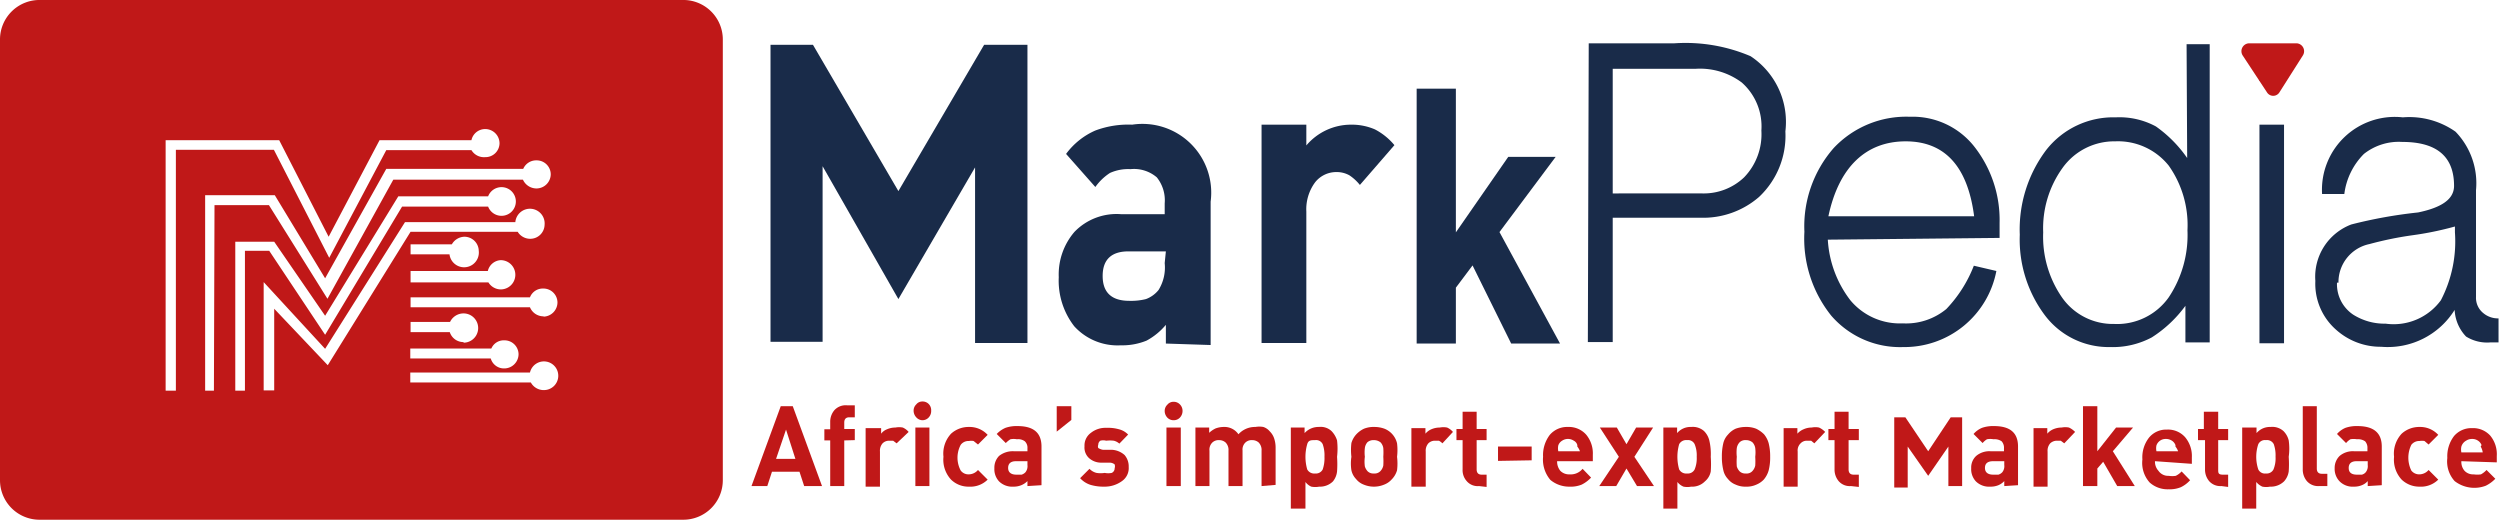
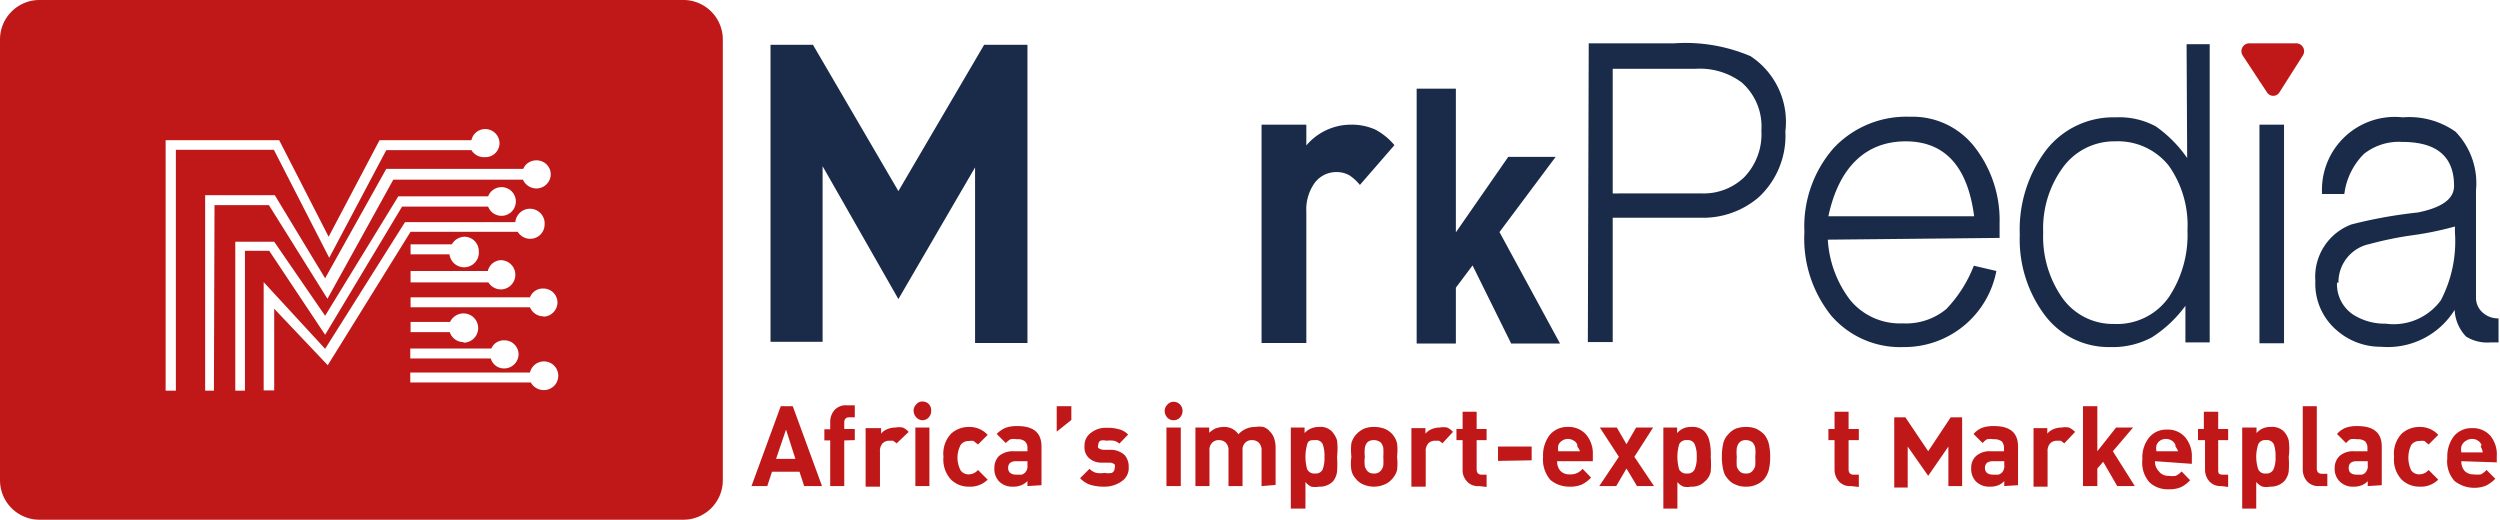
<svg xmlns="http://www.w3.org/2000/svg" id="Calque_1" data-name="Calque 1" viewBox="0 0 85.43 17.76">
  <defs>
    <style>.cls-1{fill:#c01818;}.cls-2{fill:#192b49;}</style>
  </defs>
  <path class="cls-1" d="M24.28.74h-22A1.35,1.35,0,0,0,.89,2.09V17.15A1.35,1.35,0,0,0,2.24,18.5h22a1.35,1.35,0,0,0,1.35-1.35V2.09A1.35,1.35,0,0,0,24.28.74ZM6.9,14.09H6.55l0-8.56h3.88l1.69,3.3,1.74-3.3H17a.48.48,0,0,1,.47-.38.49.49,0,0,1,.49.48.48.48,0,0,1-.49.48A.5.5,0,0,1,17,5.87H14.09L12.14,9.55,10.25,5.86H6.9Zm1.3,0H7.9V7.41h2.38L12,10.25l2.09-3.74h4.68a.48.48,0,0,1,.45-.29.48.48,0,0,1,.49.48.49.49,0,0,1-.49.48.51.51,0,0,1-.46-.3H14.33l-2.25,4.07-2-3.2H8.22Zm.73,0V9h1.33L12,11.53l2.5-4.08h3.07a.49.49,0,1,1,0,.35H14.63L12,12.18,10.09,9.31H9.26l0,4.78Zm1.33-2.8v2.79H9.9v-3.7L12,12.66l2.73-4.33H18.5a.49.49,0,0,1,1,.09A.49.49,0,0,1,19,8.9a.5.5,0,0,1-.42-.24H14.92l-2.83,4.56ZM17.56,10A.48.48,0,0,1,18,9.63a.49.49,0,1,1,0,1,.5.5,0,0,1-.42-.24H14.92V10Zm-2.64-.57V9.09h1.41a.51.51,0,0,1,.43-.26.49.49,0,0,1,.49.48.49.49,0,0,1-1,.12Zm1.81,3a.49.49,0,0,1-.47-.34H14.92v-.35h1.35a.51.51,0,0,1,.46-.29.49.49,0,1,1,0,1Zm.95.22a.46.46,0,0,1,.44-.28.48.48,0,0,1,.49.48.49.49,0,0,1-.49.48.47.47,0,0,1-.46-.34H14.91v-.34Zm1.78,1.42a.5.5,0,0,1-.43-.26H14.91v-.34H19a.49.49,0,1,1,.47.6Zm0-2.52a.5.5,0,0,1-.46-.31H14.92V10.9H19a.47.47,0,0,1,.45-.3.48.48,0,0,1,.49.48A.49.49,0,0,1,19.47,11.56Z" transform="translate(-0.89 -0.74)" />
  <path class="cls-1" d="M28.37,17.35l-.16-.49h-.94l-.16.49h-.54l1-2.73h.41l1,2.73Zm-.62-1.93-.34,1h.66Z" transform="translate(-0.89 -0.74)" />
  <path class="cls-1" d="M29.74,15.79v1.56h-.48V15.79h-.2v-.38h.2v-.25a.61.61,0,0,1,.14-.4.52.52,0,0,1,.43-.17h.27V15h-.19c-.11,0-.17.06-.17.18v.22h.36v.38Z" transform="translate(-0.89 -0.74)" />
  <path class="cls-1" d="M31.53,15.89l-.12-.09-.14,0a.31.31,0,0,0-.22.09.38.38,0,0,0-.09.28v1.2h-.49v-2H31v.19a.46.46,0,0,1,.2-.15.72.72,0,0,1,.29-.06.66.66,0,0,1,.25,0,.55.55,0,0,1,.2.15Z" transform="translate(-0.89 -0.74)" />
  <path class="cls-1" d="M32.41,15.1A.29.29,0,0,1,32.2,15a.33.33,0,0,1-.09-.23.29.29,0,0,1,.09-.21.26.26,0,0,1,.21-.1.29.29,0,0,1,.22.09.3.3,0,0,1,.08.22.32.32,0,0,1-.08.23A.29.29,0,0,1,32.41,15.1Zm-.24,2.25v-2h.48v2Z" transform="translate(-0.89 -0.74)" />
  <path class="cls-1" d="M34,17.37a.85.85,0,0,1-.61-.24,1,1,0,0,1-.26-.78,1,1,0,0,1,.26-.79.89.89,0,0,1,.61-.23.84.84,0,0,1,.64.27l-.33.33-.15-.12a.41.41,0,0,0-.16,0,.33.33,0,0,0-.28.13.93.93,0,0,0,0,.88.33.33,0,0,0,.28.13.42.42,0,0,0,.31-.15l.33.33A.84.84,0,0,1,34,17.37Z" transform="translate(-0.89 -0.74)" />
  <path class="cls-1" d="M36,17.35v-.17a.64.64,0,0,1-.21.14.68.68,0,0,1-.27.05.64.64,0,0,1-.49-.18.61.61,0,0,1-.16-.45.57.57,0,0,1,.16-.42.75.75,0,0,1,.5-.16H36v-.1a.3.3,0,0,0-.09-.24.38.38,0,0,0-.27-.07.61.61,0,0,0-.22,0,.83.83,0,0,0-.16.13l-.31-.31a.91.91,0,0,1,.3-.21,1.15,1.15,0,0,1,.41-.06c.55,0,.82.23.82.7v1.32Zm0-.85h-.39c-.18,0-.27.08-.27.23s.1.23.28.23l.18,0a.31.31,0,0,0,.13-.08.33.33,0,0,0,.07-.25Z" transform="translate(-0.89 -0.74)" />
  <path class="cls-1" d="M37,15.49v-.87h.5v.47Z" transform="translate(-0.89 -0.74)" />
  <path class="cls-1" d="M38.63,17.37a1.58,1.58,0,0,1-.47-.06.81.81,0,0,1-.36-.23l.32-.32a.49.49,0,0,0,.24.14.86.86,0,0,0,.28,0,.61.61,0,0,0,.24,0,.17.17,0,0,0,.1-.16.21.21,0,0,0,0-.13.27.27,0,0,0-.16-.06l-.3,0a.62.62,0,0,1-.42-.16.49.49,0,0,1-.15-.4.53.53,0,0,1,.22-.46.8.8,0,0,1,.53-.17,1.37,1.37,0,0,1,.43.05.65.65,0,0,1,.31.18l-.3.31a.43.43,0,0,0-.19-.1,1.09,1.09,0,0,0-.26,0,.37.37,0,0,0-.2,0,.17.17,0,0,0-.07.14.14.14,0,0,0,0,.11s.08.05.16.06l.3,0a.71.71,0,0,1,.44.18.6.6,0,0,1,.14.41.54.54,0,0,1-.23.48A1,1,0,0,1,38.63,17.37Z" transform="translate(-0.89 -0.74)" />
  <path class="cls-1" d="M41,15.1a.29.29,0,0,1-.22-.09.33.33,0,0,1-.09-.23.29.29,0,0,1,.09-.21.27.27,0,0,1,.22-.1.29.29,0,0,1,.21.09.31.31,0,0,1,.09.22.33.33,0,0,1-.09.23A.29.29,0,0,1,41,15.1Zm-.25,2.25v-2h.49v2Z" transform="translate(-0.89 -0.74)" />
  <path class="cls-1" d="M44,17.35V16.14a.36.36,0,0,0-.1-.28.33.33,0,0,0-.22-.08.31.31,0,0,0-.23.08.33.33,0,0,0-.1.27v1.22h-.48V16.14a.36.36,0,0,0-.1-.28.33.33,0,0,0-.22-.08.31.31,0,0,0-.23.08.34.34,0,0,0-.1.28v1.21h-.48v-2h.47v.18a.86.86,0,0,1,.22-.15.81.81,0,0,1,.27-.05.58.58,0,0,1,.51.25.76.76,0,0,1,.58-.25.77.77,0,0,1,.27,0,.48.48,0,0,1,.22.15.61.61,0,0,1,.15.24,1,1,0,0,1,.05.31v1.28Z" transform="translate(-0.89 -0.74)" />
  <path class="cls-1" d="M46.44,17.19a.63.63,0,0,1-.47.18.73.73,0,0,1-.27,0,.49.49,0,0,1-.2-.16v.91H45V15.35h.47v.19a.64.64,0,0,1,.49-.21.54.54,0,0,1,.43.14.8.8,0,0,1,.19.32,2.41,2.41,0,0,1,0,.56,3.53,3.53,0,0,1,0,.5A.65.65,0,0,1,46.44,17.19Zm-.61-1.41c-.14,0-.23,0-.27.14a1.57,1.57,0,0,0,0,.86.27.27,0,0,0,.27.14.26.26,0,0,0,.26-.14,1.19,1.19,0,0,0,.06-.43,1.16,1.16,0,0,0-.06-.43A.25.25,0,0,0,45.83,15.78Z" transform="translate(-0.89 -0.74)" />
  <path class="cls-1" d="M48.44,17.13a.65.65,0,0,1-.25.17.91.91,0,0,1-.7,0,.61.61,0,0,1-.26-.19.62.62,0,0,1-.16-.3,1.5,1.5,0,0,1,0-.46,2,2,0,0,1,0-.47.75.75,0,0,1,.16-.29.86.86,0,0,1,.27-.2.88.88,0,0,1,.35-.06,1,1,0,0,1,.35.06.71.71,0,0,1,.43.5,1.91,1.91,0,0,1,0,.46,1.86,1.86,0,0,1,0,.46A.73.73,0,0,1,48.44,17.13Zm-.37-1.27a.36.36,0,0,0-.23-.08.32.32,0,0,0-.22.07.37.37,0,0,0-.09.2,1.26,1.26,0,0,0,0,.3,1.21,1.21,0,0,0,0,.33.42.42,0,0,0,.1.17.28.28,0,0,0,.21.07.27.27,0,0,0,.22-.08.39.39,0,0,0,.1-.19,2.36,2.36,0,0,0,0-.3,2.11,2.11,0,0,0,0-.3A.37.37,0,0,0,48.07,15.86Z" transform="translate(-0.89 -0.74)" />
  <path class="cls-1" d="M50.18,15.89a.47.47,0,0,0-.12-.09l-.14,0a.31.31,0,0,0-.22.09.38.38,0,0,0-.09.28v1.2h-.49v-2h.48v.19a.53.53,0,0,1,.2-.15.72.72,0,0,1,.29-.06.66.66,0,0,1,.25,0,.55.55,0,0,1,.2.15Z" transform="translate(-0.89 -0.74)" />
  <path class="cls-1" d="M51.43,17.35a.49.49,0,0,1-.42-.17.56.56,0,0,1-.14-.4v-1h-.21v-.38h.21v-.59h.48v.59h.34v.38h-.34v1c0,.12.06.18.17.18h.17v.42Z" transform="translate(-0.89 -0.74)" />
  <path class="cls-1" d="M52.08,16.49V16h1.15v.47Z" transform="translate(-0.89 -0.74)" />
  <path class="cls-1" d="M54.1,16.5a.5.5,0,0,0,.11.33.42.42,0,0,0,.32.12.52.52,0,0,0,.44-.19l.29.3a1.12,1.12,0,0,1-.32.24,1,1,0,0,1-.42.07,1,1,0,0,1-.65-.23,1.07,1.07,0,0,1-.25-.79,1.14,1.14,0,0,1,.23-.75.78.78,0,0,1,.62-.27.79.79,0,0,1,.62.26,1,1,0,0,1,.23.69v.22Zm.69-.55a.23.23,0,0,0-.12-.15.36.36,0,0,0-.4,0,.3.3,0,0,0-.13.16.48.48,0,0,0,0,.2h.74A.54.54,0,0,0,54.79,16Z" transform="translate(-0.89 -0.74)" />
  <path class="cls-1" d="M56.83,17.35l-.36-.6-.35.6h-.58l.67-1-.65-1h.58l.33.57.33-.57h.58l-.64,1,.67,1Z" transform="translate(-0.89 -0.74)" />
  <path class="cls-1" d="M59.15,17.19a.61.61,0,0,1-.47.18.68.68,0,0,1-.26,0,.51.51,0,0,1-.21-.16v.91h-.48V15.35h.47v.19a.6.6,0,0,1,.48-.21.58.58,0,0,1,.44.14.68.68,0,0,1,.18.32,2,2,0,0,1,.05.56,3.53,3.53,0,0,1,0,.5A.58.58,0,0,1,59.15,17.19Zm-.61-1.41a.27.27,0,0,0-.27.14,1.57,1.57,0,0,0,0,.86.27.27,0,0,0,.27.14.26.26,0,0,0,.26-.14,1,1,0,0,0,.07-.43,1,1,0,0,0-.07-.43A.25.25,0,0,0,58.54,15.78Z" transform="translate(-0.89 -0.74)" />
  <path class="cls-1" d="M61.16,17.13a.74.74,0,0,1-.25.17.8.8,0,0,1-.36.07.78.78,0,0,1-.35-.07.61.61,0,0,1-.26-.19.62.62,0,0,1-.16-.3,1.89,1.89,0,0,1-.05-.46,1.92,1.92,0,0,1,.05-.47.64.64,0,0,1,.16-.29.73.73,0,0,1,.26-.2,1,1,0,0,1,.35-.06.91.91,0,0,1,.35.06,1,1,0,0,1,.27.19.83.83,0,0,1,.16.31,1.83,1.83,0,0,1,.05.46,1.78,1.78,0,0,1-.05.46A.83.83,0,0,1,61.16,17.13Zm-.38-1.27a.34.34,0,0,0-.23-.08.28.28,0,0,0-.21.07.38.38,0,0,0-.1.2,1.32,1.32,0,0,0,0,.3,2.16,2.16,0,0,0,0,.33.42.42,0,0,0,.1.17.28.28,0,0,0,.21.07.26.26,0,0,0,.22-.08.39.39,0,0,0,.1-.19,2.36,2.36,0,0,0,0-.3,1.24,1.24,0,0,0,0-.3A.37.37,0,0,0,60.78,15.86Z" transform="translate(-0.89 -0.74)" />
-   <path class="cls-1" d="M62.89,15.89l-.11-.09-.14,0a.29.29,0,0,0-.22.09.34.34,0,0,0-.1.28v1.2h-.48v-2h.47v.19a.57.57,0,0,1,.21-.15.67.67,0,0,1,.28-.06.62.62,0,0,1,.25,0,.69.69,0,0,1,.21.15Z" transform="translate(-0.89 -0.74)" />
  <path class="cls-1" d="M64.14,17.35a.5.5,0,0,1-.42-.17.61.61,0,0,1-.14-.4v-1h-.21v-.38h.21v-.59h.48v.59h.35v.38h-.35v1c0,.12.06.18.17.18h.18v.42Z" transform="translate(-0.89 -0.74)" />
  <path class="cls-1" d="M66,15l.78,1.16L67.55,15h.39v2.35h-.47V16l-.69,1-.7-1v1.4h-.46V15Z" transform="translate(-0.89 -0.74)" />
  <path class="cls-1" d="M69.38,17.35v-.17a.61.61,0,0,1-.2.14.7.7,0,0,1-.28.05.64.64,0,0,1-.49-.18.61.61,0,0,1-.16-.45.54.54,0,0,1,.17-.42.7.7,0,0,1,.49-.16h.46v-.1a.33.33,0,0,0-.08-.24.43.43,0,0,0-.28-.07.61.61,0,0,0-.22,0,.58.58,0,0,0-.15.13l-.31-.31a.79.79,0,0,1,.29-.21,1.15,1.15,0,0,1,.41-.06c.55,0,.82.23.82.7v1.32Zm0-.85H69c-.19,0-.28.08-.28.23s.1.23.28.23l.18,0a.31.31,0,0,0,.13-.08.33.33,0,0,0,.07-.25Z" transform="translate(-0.89 -0.74)" />
  <path class="cls-1" d="M71.43,15.89l-.12-.09-.14,0a.33.33,0,0,0-.22.09.38.38,0,0,0-.09.28v1.2h-.48v-2h.47v.19a.53.53,0,0,1,.2-.15.72.72,0,0,1,.29-.06.66.66,0,0,1,.25,0,.69.69,0,0,1,.21.15Z" transform="translate(-0.89 -0.74)" />
  <path class="cls-1" d="M73.24,17.35l-.48-.83-.2.23v.6h-.49V14.62h.49v1.54l.64-.81h.58l-.69.81.75,1.19Z" transform="translate(-0.89 -0.74)" />
  <path class="cls-1" d="M74.53,16.5a.46.46,0,0,0,.12.33A.4.4,0,0,0,75,17a.75.75,0,0,0,.24,0,.65.65,0,0,0,.2-.15l.29.3a1,1,0,0,1-.32.24,1,1,0,0,1-.41.07.92.92,0,0,1-.65-.23,1,1,0,0,1-.25-.79,1.09,1.09,0,0,1,.23-.75.76.76,0,0,1,.61-.27.78.78,0,0,1,.62.26,1,1,0,0,1,.23.69v.22Zm.7-.55a.31.31,0,0,0-.12-.15.37.37,0,0,0-.21-.06.33.33,0,0,0-.32.22.49.49,0,0,0,0,.2h.74A.52.52,0,0,0,75.23,16Z" transform="translate(-0.89 -0.74)" />
  <path class="cls-1" d="M76.8,17.35a.51.51,0,0,1-.42-.17.61.61,0,0,1-.14-.4v-1H76v-.38h.2v-.59h.49v.59h.34v.38h-.34v1c0,.12,0,.18.16.18h.18v.42Z" transform="translate(-0.89 -0.74)" />
  <path class="cls-1" d="M78.94,17.19a.65.65,0,0,1-.48.18.68.68,0,0,1-.26,0,.59.59,0,0,1-.21-.16v.91h-.48V15.35H78v.19a.6.6,0,0,1,.48-.21.57.57,0,0,1,.44.14.68.68,0,0,1,.18.32,2,2,0,0,1,0,.56,3.53,3.53,0,0,1,0,.5A.64.64,0,0,1,78.94,17.19Zm-.62-1.41a.25.25,0,0,0-.26.14,1.36,1.36,0,0,0,0,.86.25.25,0,0,0,.26.14.26.26,0,0,0,.26-.14,1,1,0,0,0,.07-.43,1.16,1.16,0,0,0-.06-.43A.26.26,0,0,0,78.32,15.78Z" transform="translate(-0.89 -0.74)" />
  <path class="cls-1" d="M80.14,17.35a.51.51,0,0,1-.42-.17.61.61,0,0,1-.14-.4V14.62h.48v2.13c0,.12.06.18.17.18h.19v.42Z" transform="translate(-0.89 -0.74)" />
  <path class="cls-1" d="M81.8,17.35v-.17a.52.52,0,0,1-.2.14.68.68,0,0,1-.27.05.63.63,0,0,1-.49-.18.61.61,0,0,1-.17-.45.57.57,0,0,1,.17-.42.7.7,0,0,1,.49-.16h.46v-.1a.33.33,0,0,0-.08-.24.43.43,0,0,0-.28-.07.65.65,0,0,0-.22,0,.58.58,0,0,0-.15.13l-.31-.31a.79.79,0,0,1,.29-.21,1.15,1.15,0,0,1,.41-.06c.55,0,.83.23.83.7v1.32Zm0-.85h-.38c-.18,0-.27.08-.27.23s.09.23.28.23l.17,0a.26.26,0,0,0,.13-.08.33.33,0,0,0,.07-.25Z" transform="translate(-0.89 -0.74)" />
  <path class="cls-1" d="M83.57,17.37a.87.87,0,0,1-.61-.24,1,1,0,0,1-.26-.78,1,1,0,0,1,.26-.79.89.89,0,0,1,.61-.23.84.84,0,0,1,.64.27l-.33.33-.14-.12a.47.47,0,0,0-.17,0,.34.34,0,0,0-.28.13,1,1,0,0,0,0,.88.34.34,0,0,0,.28.13.42.42,0,0,0,.31-.15l.33.33A.84.84,0,0,1,83.57,17.37Z" transform="translate(-0.89 -0.74)" />
  <path class="cls-1" d="M85,16.5a.46.46,0,0,0,.11.33.4.4,0,0,0,.31.12.87.87,0,0,0,.25,0,.77.77,0,0,0,.19-.15l.3.3a1.15,1.15,0,0,1-.33.24,1.1,1.1,0,0,1-1.06-.16,1,1,0,0,1-.25-.79,1.14,1.14,0,0,1,.23-.75.78.78,0,0,1,.62-.27.79.79,0,0,1,.62.26,1,1,0,0,1,.22.69v.22Zm.69-.55a.31.31,0,0,0-.12-.15.34.34,0,0,0-.2-.06.37.37,0,0,0-.21.06A.34.34,0,0,0,85,16a.48.48,0,0,0,0,.2h.73A.52.52,0,0,0,85.66,16Z" transform="translate(-0.89 -0.74)" />
  <path class="cls-2" d="M28.67,2.27l2.92,5,2.93-5H36V12.46H34.21v-6l-2.62,4.5L29,6.42v6H27.22V2.27Z" transform="translate(-0.89 -0.74)" />
-   <path class="cls-2" d="M40.73,12.48v-.64a2.24,2.24,0,0,1-.66.54,2.2,2.2,0,0,1-.88.16,2,2,0,0,1-1.59-.65,2.54,2.54,0,0,1-.53-1.68,2.23,2.23,0,0,1,.54-1.55,2,2,0,0,1,1.6-.6h1.48V7.69a1.25,1.25,0,0,0-.27-.89,1.2,1.2,0,0,0-.9-.28,1.51,1.51,0,0,0-.7.13,1.83,1.83,0,0,0-.5.48L37.32,6a2.47,2.47,0,0,1,1-.8A3.21,3.21,0,0,1,39.58,5a2.35,2.35,0,0,1,2.68,2.63v4.9Zm0-3.15H39.45c-.58,0-.88.28-.88.84s.3.85.91.85a2.1,2.1,0,0,0,.57-.06,1,1,0,0,0,.43-.31,1.46,1.46,0,0,0,.21-.92Z" transform="translate(-0.89 -0.74)" />
  <path class="cls-2" d="M47.36,7.06A1.57,1.57,0,0,0,47,6.73a.89.89,0,0,0-.46-.11.92.92,0,0,0-.71.35,1.55,1.55,0,0,0-.3,1v4.49H44V5h1.53v.71A2,2,0,0,1,47.05,5a2,2,0,0,1,.82.16,2.15,2.15,0,0,1,.67.54Z" transform="translate(-0.89 -0.74)" />
  <path class="cls-2" d="M52.53,12.48,51.21,9.81l-.57.76v1.91H49.3V3.77h1.34V8.68L52.43,6.1h1.62L52.13,8.67l2.07,3.81Z" transform="translate(-0.89 -0.74)" />
  <path class="cls-2" d="M55.18,2.22h2.93a5.67,5.67,0,0,1,2.6.44A2.69,2.69,0,0,1,61.9,5.23,2.87,2.87,0,0,1,61,7.47a2.91,2.91,0,0,1-2,.71H56v4.25h-.85Zm3.89,5.13a2,2,0,0,0,1.42-.55,2.12,2.12,0,0,0,.59-1.6,2,2,0,0,0-.67-1.64,2.38,2.38,0,0,0-1.56-.47H56V7.35Z" transform="translate(-0.89 -0.74)" />
  <path class="cls-2" d="M63.35,8.93A3.75,3.75,0,0,0,64.12,11a2.2,2.2,0,0,0,1.79.79,2.16,2.16,0,0,0,1.49-.49,4.49,4.49,0,0,0,.94-1.48l.77.18a3.2,3.2,0,0,1-3.18,2.6,3.11,3.11,0,0,1-2.46-1.07,4.21,4.21,0,0,1-.92-2.87,4.06,4.06,0,0,1,1-2.86,3.4,3.4,0,0,1,2.61-1.07,2.68,2.68,0,0,1,2.18,1,4.06,4.06,0,0,1,.88,2.62c0,.11,0,.28,0,.52Zm5-.8c-.22-1.7-1-2.56-2.34-2.56s-2.28.86-2.64,2.56Z" transform="translate(-0.89 -0.74)" />
  <path class="cls-2" d="M75.61,2.25h.79V12.44h-.83V11.19a4.25,4.25,0,0,1-1.15,1.08A2.84,2.84,0,0,1,73,12.6a2.73,2.73,0,0,1-2.25-1.11,4.31,4.31,0,0,1-.84-2.73,4.51,4.51,0,0,1,.9-2.89,2.91,2.91,0,0,1,2.38-1.12,2.62,2.62,0,0,1,1.37.31,4.33,4.33,0,0,1,1.07,1.08Zm-2.48,9.56A2.16,2.16,0,0,0,75,10.9a3.83,3.83,0,0,0,.64-2.29A3.52,3.52,0,0,0,75,6.4a2.22,2.22,0,0,0-1.83-.83,2.17,2.17,0,0,0-1.8.91,3.53,3.53,0,0,0-.66,2.2,3.65,3.65,0,0,0,.64,2.22A2.12,2.12,0,0,0,73.13,11.81Z" transform="translate(-0.89 -0.74)" />
  <path class="cls-2" d="M78.1,5h.84v7.47H78.1Zm0-2.71h.8V3.5h-.8Z" transform="translate(-0.89 -0.74)" />
  <path class="cls-2" d="M84.75,7.09q0-1.5-1.77-1.5A1.92,1.92,0,0,0,81.67,6,2.35,2.35,0,0,0,81,7.37h-.76A2.49,2.49,0,0,1,83,4.75a2.74,2.74,0,0,1,1.8.49,2.53,2.53,0,0,1,.7,2v3.65a.67.67,0,0,0,.25.55.78.78,0,0,0,.52.18v.82H86a1.36,1.36,0,0,1-.84-.2,1.41,1.41,0,0,1-.39-.91,2.69,2.69,0,0,1-2.51,1.26A2.28,2.28,0,0,1,80.71,12a2.09,2.09,0,0,1-.7-1.66,1.91,1.91,0,0,1,1.23-1.93A15.91,15.91,0,0,1,83.52,8C84.34,7.83,84.75,7.54,84.75,7.09Zm-4,3.31a1.25,1.25,0,0,0,.55,1.09,2,2,0,0,0,1.11.31A2,2,0,0,0,84.3,11a4.36,4.36,0,0,0,.48-2.32v-.2a10.87,10.87,0,0,1-1.46.3,11.85,11.85,0,0,0-1.46.3A1.33,1.33,0,0,0,80.8,10.4Z" transform="translate(-0.89 -0.74)" />
  <path class="cls-1" d="M79.58,2.64l-.8,1.26a.25.25,0,0,1-.42,0l-.83-1.26a.27.27,0,0,1,.21-.42h1.63a.27.27,0,0,1,.21.42" transform="translate(-0.89 -0.74)" />
</svg>